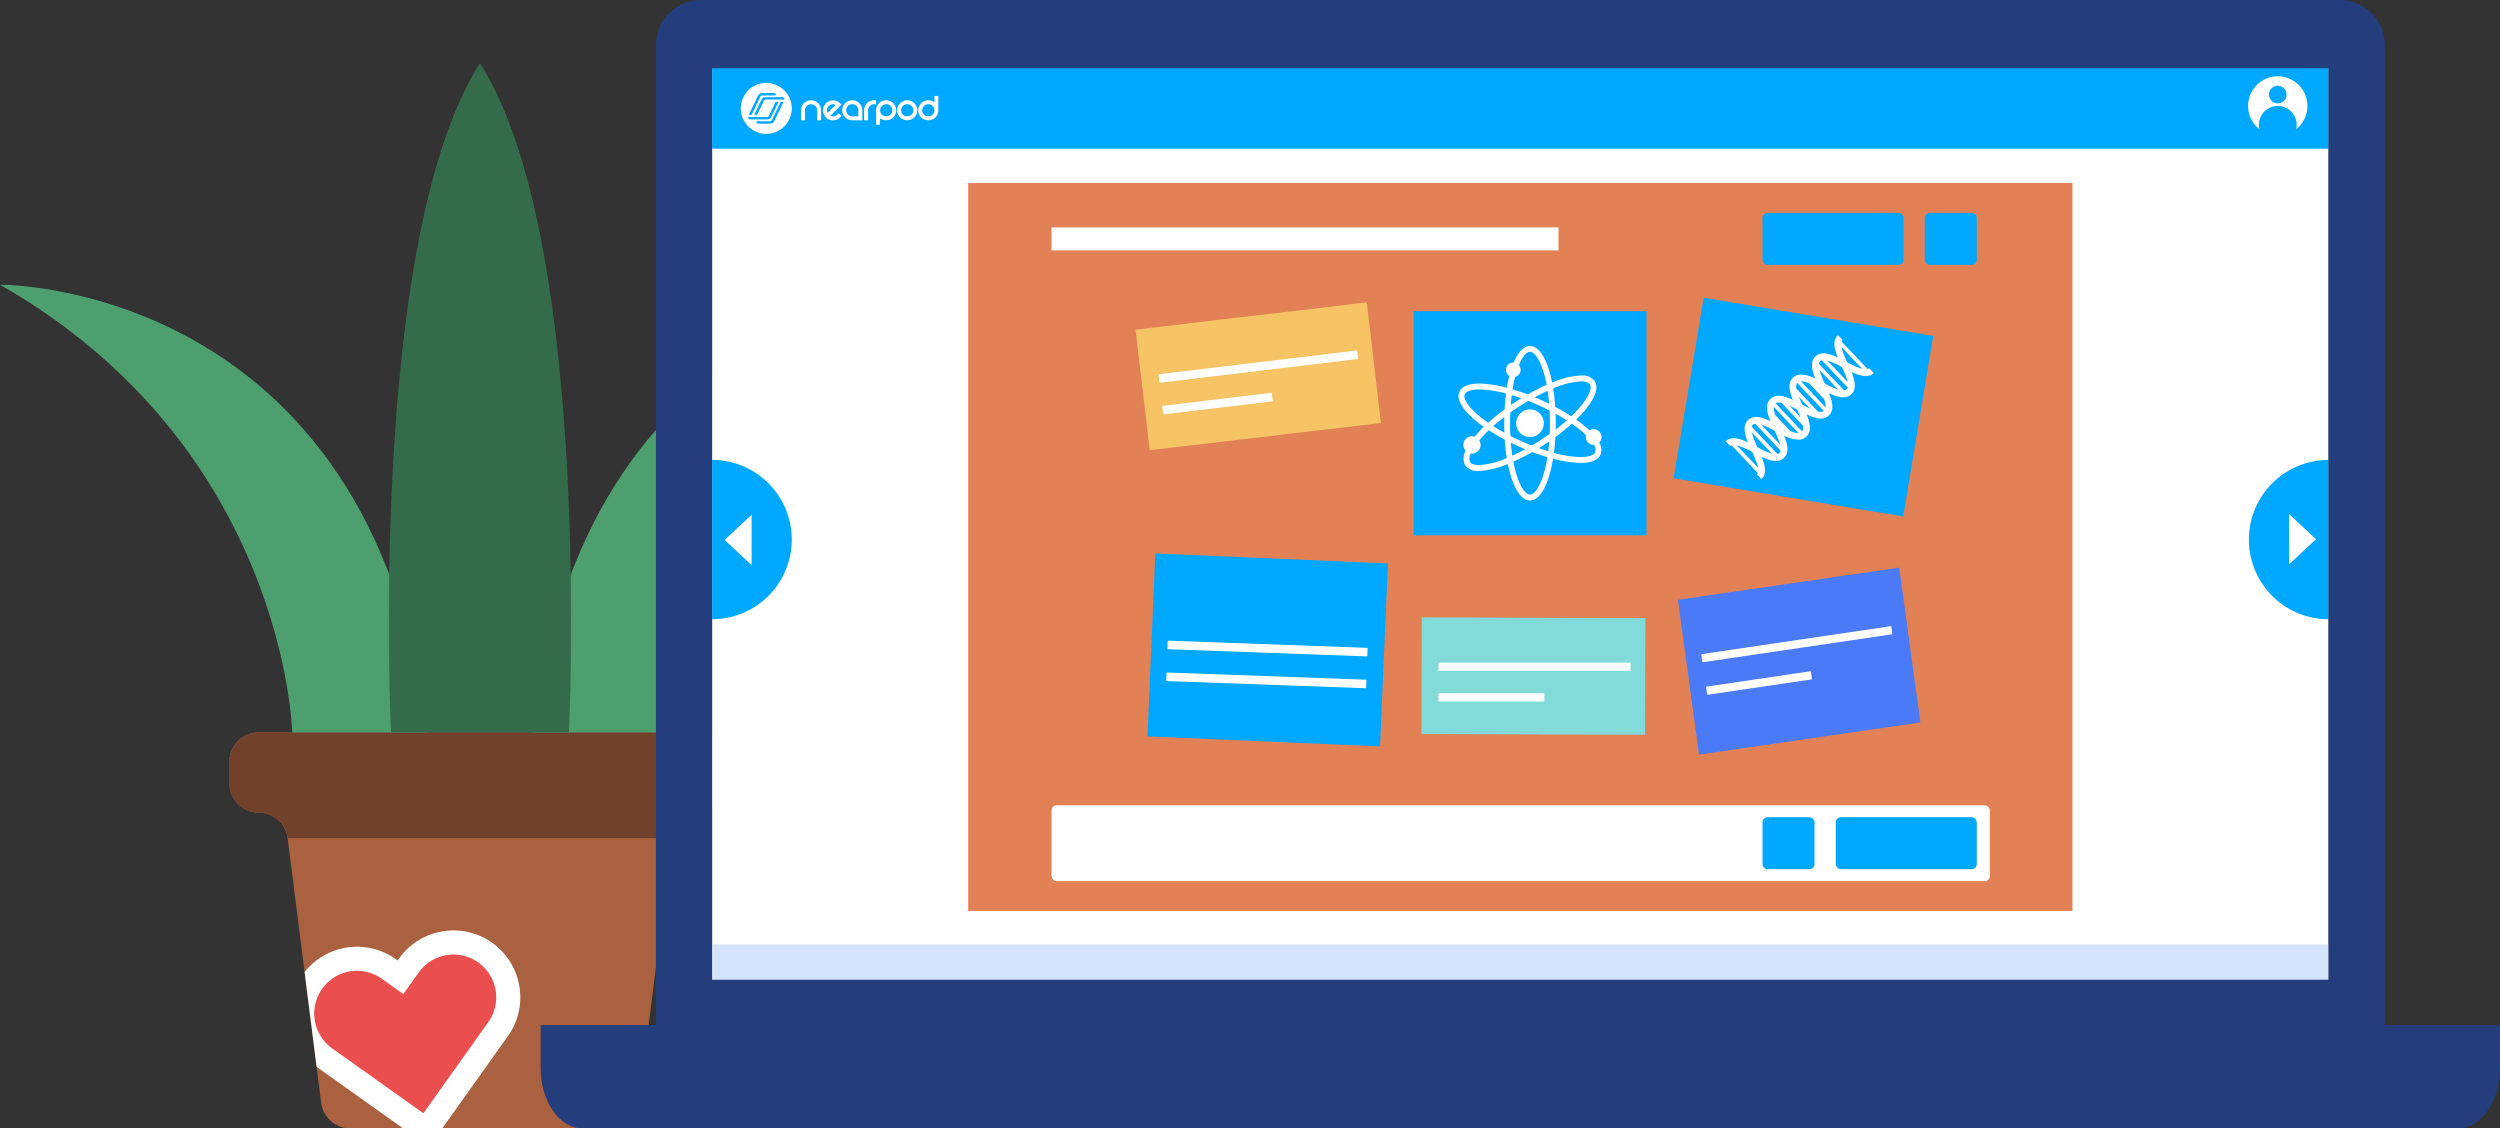
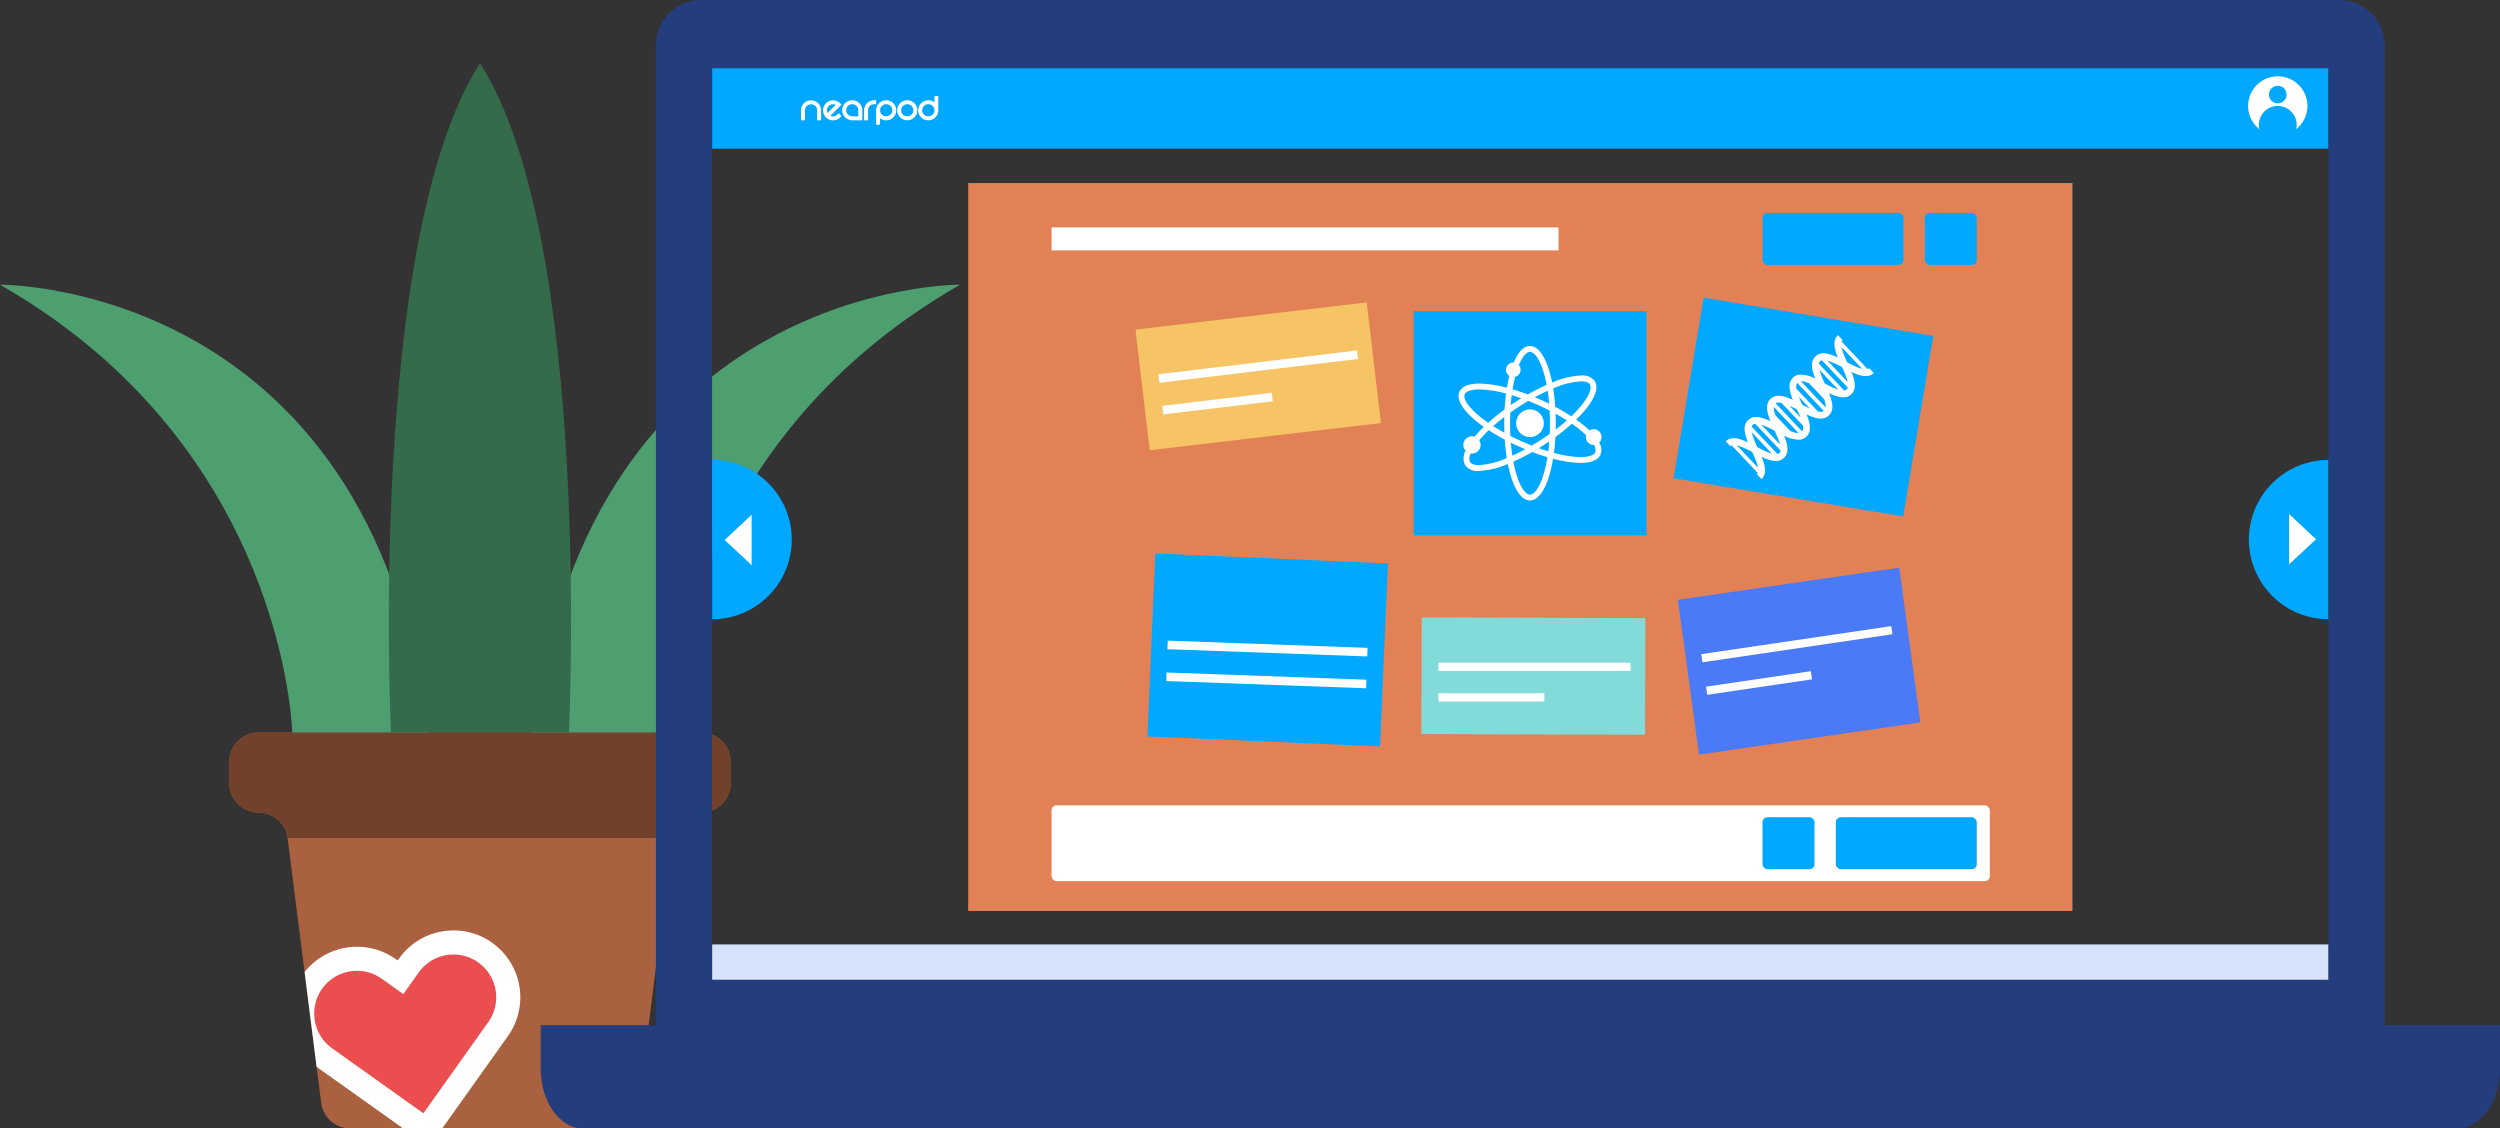
<svg xmlns="http://www.w3.org/2000/svg" width="556" height="250.952">
  <rect width="100%" height="100%" fill="#333333" stroke="none" />
  <defs>
    <clipPath id="a">
      <path fill="none" d="M55.731 0H6.501a6.5 6.5 0 0 0-6.5 6.5v4.818a6.5 6.5 0 0 0 6.5 6.5 6.5 6.5 0 0 1 6.45 5.683l7.467 58.866a6.5 6.5 0 0 0 6.45 5.683h57.727a6.5 6.5 0 0 0 6.449-5.683l7.468-58.866a6.5 6.5 0 0 1 6.449-5.683 6.5 6.5 0 0 0 6.5-6.5V6.5a6.5 6.5 0 0 0-6.5-6.5Z" data-name="Path 8852" />
    </clipPath>
  </defs>
  <g data-name="Group 7401">
    <path fill="#a96140" d="M106.744 162.9h-49.23a6.5 6.5 0 0 0-6.5 6.5v4.818a6.5 6.5 0 0 0 6.5 6.5 6.5 6.5 0 0 1 6.45 5.683l7.467 58.866a6.5 6.5 0 0 0 6.45 5.683h57.727a6.5 6.5 0 0 0 6.449-5.683l7.468-58.866a6.5 6.5 0 0 1 6.449-5.683 6.5 6.5 0 0 0 6.5-6.5V169.4a6.5 6.5 0 0 0-6.5-6.5Z" data-name="Path 8846" />
    <path fill="#72412c" d="M149.525 186.402a6.5 6.5 0 0 1 6.449-5.683 6.5 6.5 0 0 0 6.5-6.5v-4.818a6.5 6.5 0 0 0-6.5-6.5h-98.46a6.5 6.5 0 0 0-6.5 6.5v4.818a6.5 6.5 0 0 0 6.5 6.5 6.5 6.5 0 0 1 6.45 5.683Z" data-name="Path 8847" />
    <g data-name="Group 7397">
      <path fill="#4e9f6f" d="M95.039 162.9C82.461 62.619 0 63.318 0 63.318 63.593 99.657 64.99 162.9 64.99 162.9h83.544s1.4-63.243 64.99-99.582c0 0-82.46-.7-95.039 99.582" data-name="Path 8848" />
      <path fill="#346b4a" d="M126.532 162.902s5.37-109.54-19.788-148.848C81.587 53.362 86.956 162.902 86.956 162.902" data-name="Path 8849" />
    </g>
    <g data-name="Group 7400">
      <g clip-path="url(#a)" data-name="Group 7399" transform="translate(51.013 162.9)">
        <g data-name="Group 7398">
          <path fill="#fff" d="M58.464 46.783a14.769 14.769 0 0 0-11.088-2.544 14.761 14.761 0 0 0-9.639 6.039l-.309.432-.432-.307a14.879 14.879 0 0 0-20.728 3.492 14.758 14.758 0 0 0-2.546 11.088 14.764 14.764 0 0 0 6.039 9.641L40.045 89.06a5.346 5.346 0 0 0 2.663.975 5.291 5.291 0 0 0 1.336-.057 5.337 5.337 0 0 0 3.475-2.176l14.438-20.286a14.883 14.883 0 0 0-3.493-20.729" data-name="Path 8850" />
          <path fill="#ea4e4e" d="M55.357 51.148A9.506 9.506 0 0 0 42.1 53.382l-3.414 4.8-4.8-3.413a9.505 9.505 0 0 0-13.257 2.233 9.509 9.509 0 0 0 2.233 13.257l20.286 14.437L57.586 64.41a9.508 9.508 0 0 0-2.234-13.257" data-name="Path 8851" />
        </g>
      </g>
    </g>
  </g>
  <g data-name="Group 7425">
-     <path fill="#fff" d="M158.372 15.138h359.499v207.551H158.372z" data-name="Rectangle 2945" />
+     <path fill="#fff" d="M158.372 15.138v207.551H158.372z" data-name="Rectangle 2945" />
    <g data-name="Group 7424">
      <path fill="#d6e3fc" d="M158.372 210.04h359.499v12.649H158.372z" data-name="Rectangle 2946" />
      <g data-name="Group 7404">
        <path fill="#00a8ff" d="M158.372 15.138h359.499v17.934H158.372z" data-name="Rectangle 2947" />
        <g fill="#fff" data-name="Group 7402">
          <g data-name="Group 2">
            <path d="M178.313 23.66a2.219 2.219 0 0 1 1.188-1.182 2.287 2.287 0 0 1 1.738 0 2.274 2.274 0 0 1 .711.477 2.258 2.258 0 0 1 .484.705 2.2 2.2 0 0 1 .176.869v2.233h-.882v-2.233a1.318 1.318 0 0 0-.1-.522 1.351 1.351 0 0 0-1.254-.816 1.31 1.31 0 0 0-.522.1 1.286 1.286 0 0 0-.431.287 1.335 1.335 0 0 0-.287.425 1.3 1.3 0 0 0-.105.522v2.233h-.887v-2.233a2.2 2.2 0 0 1 .171-.865Z" data-name="Compound Path" />
            <path d="m186.527 25.182.627.627-.306.307a2.22 2.22 0 0 1-3.148.007l-.007-.007a2.142 2.142 0 0 1-.489-.738 2.3 2.3 0 0 1-.157-.836 2.275 2.275 0 0 1 .157-.836 2.222 2.222 0 0 1 .483-.737 2.143 2.143 0 0 1 .738-.49 2.265 2.265 0 0 1 1.678 0 2.182 2.182 0 0 1 .737.49l.313.306-2.468 2.475a1.334 1.334 0 0 0 1.541-.262Zm-2.213-1.6a1.332 1.332 0 0 0-.262 1.541l.359-.366.522-.516c.183-.183.359-.359.529-.522s.3-.294.392-.385a1.36 1.36 0 0 0-.8-.13 1.274 1.274 0 0 0-.74.378Z" data-name="Compound Path 2" />
            <path d="M189.545 22.295a2.21 2.21 0 0 1 .868.176 2.275 2.275 0 0 1 1.182 1.182 2.2 2.2 0 0 1 .176.869v2.233h-2.226a2.185 2.185 0 0 1-.862-.176 2.275 2.275 0 0 1-1.2-1.195 2.217 2.217 0 0 1 0-1.731 2.174 2.174 0 0 1 .484-.705 2.361 2.361 0 0 1 .712-.477 2.153 2.153 0 0 1 .866-.176Zm1.338 3.572v-1.351a1.308 1.308 0 0 0-.1-.522 1.337 1.337 0 0 0-.718-.718 1.308 1.308 0 0 0-.523-.1 1.341 1.341 0 0 0-.529.1 1.337 1.337 0 0 0-.718.718 1.309 1.309 0 0 0-.1.522 1.342 1.342 0 0 0 1.338 1.351h1.358Z" data-name="Compound Path 3" />
            <path d="M194.853 22.295v.881h-.444a1.3 1.3 0 0 0-.522.105 1.333 1.333 0 0 0-.719.718 1.326 1.326 0 0 0-.1.523v2.233h-.894v-2.24a2.186 2.186 0 0 1 .176-.868 2.157 2.157 0 0 1 .483-.705 2.308 2.308 0 0 1 .719-.477 2.185 2.185 0 0 1 .862-.176h.444Z" data-name="Compound Path 4" />
            <path d="M199.143 23.667a2.177 2.177 0 0 0-.477-.712 2.241 2.241 0 0 0-2.448-.484 2.274 2.274 0 0 0-1.2 1.2 2.2 2.2 0 0 0-.176.862c0 .071.007.143.014.215v3h.862v-1.45a2.391 2.391 0 0 0 .5.294 2.284 2.284 0 0 0 1.737 0 2.218 2.218 0 0 0 1.188-1.182 2.223 2.223 0 0 0 0-1.737Zm-.8 1.384a1.253 1.253 0 0 1-.287.425 1.315 1.315 0 0 1-.438.287 1.41 1.41 0 0 1-1.058 0 1.277 1.277 0 0 1-.431-.287 1.326 1.326 0 0 1-.288-.425 1.316 1.316 0 0 1-.1-.521 1.349 1.349 0 0 1 1.346-1.352h.013a1.341 1.341 0 0 1 .529.105 1.345 1.345 0 0 1 .822 1.247 1.28 1.28 0 0 1-.1.521Z" data-name="Path 8853" />
            <path d="M204.008 24.529a2.193 2.193 0 0 1-.176.868 2.214 2.214 0 0 1-1.188 1.182 2.286 2.286 0 0 1-1.738 0 2.2 2.2 0 0 1-.711-.477 2.192 2.192 0 0 1-.484-.705 2.215 2.215 0 0 1 0-1.73 2.252 2.252 0 0 1 1.195-1.2 2.232 2.232 0 0 1 2.449.484 2.345 2.345 0 0 1 .477.712 2.187 2.187 0 0 1 .176.866Zm-.875 0a1.326 1.326 0 0 0-.829-1.247 1.413 1.413 0 0 0-1.059 0 1.367 1.367 0 0 0-.437.287 1.353 1.353 0 0 0-.392.96 1.3 1.3 0 0 0 .105.521 1.345 1.345 0 0 0 .287.425 1.312 1.312 0 0 0 .437.287 1.413 1.413 0 0 0 1.059 0 1.35 1.35 0 0 0 .725-.718 1.235 1.235 0 0 0 .1-.516Z" data-name="Path 8854" />
            <path d="M208.684 21.329h-.862v1.436a2.141 2.141 0 0 0-.5-.294 2.293 2.293 0 0 0-1.737 0 2.274 2.274 0 0 0-1.2 1.2 2.215 2.215 0 0 0 0 1.73 2.273 2.273 0 0 0 .484.705 2.19 2.19 0 0 0 .712.477 2.283 2.283 0 0 0 1.737 0 2.214 2.214 0 0 0 1.188-1.182 2.194 2.194 0 0 0 .177-.868.473.473 0 0 0-.007-.1h.007Zm-.973 3.722a1.255 1.255 0 0 1-.287.425 1.315 1.315 0 0 1-.438.287 1.41 1.41 0 0 1-1.058 0 1.377 1.377 0 0 1-.438-.287 1.309 1.309 0 0 1-.287-.425 1.3 1.3 0 0 1-.105-.521 1.349 1.349 0 0 1 1.346-1.352h.013a1.341 1.341 0 0 1 .529.105 1.345 1.345 0 0 1 .829 1.247 1.28 1.28 0 0 1-.1.521Z" data-name="Path 8855" />
          </g>
-           <path d="M170.418 18.437a5.671 5.671 0 0 0-5.668 5.667 5.672 5.672 0 0 0 5.668 5.668 5.672 5.672 0 0 0 5.667-5.668 5.679 5.679 0 0 0-5.667-5.667Zm-2.044 3.278.241-.489a.967.967 0 0 1 .941-.522h2.534a.527.527 0 0 1 .34.1.278.278 0 0 1 .111.229.51.51 0 0 1-.046.2h-2.926a.44.44 0 0 0-.47.294l-.1.2-1.835 3.813h-.639Zm-1.867 4.747a.279.279 0 0 1-.112-.229.49.49 0 0 1 .046-.2h4.1a.437.437 0 0 0 .47-.294l.1-.2.966-2.005.007-.02.105-.222.313-.66v.013h.646l-1.587 3.285c-.013.019-.026.046-.039.065l-.013.033a.968.968 0 0 1-.941.522h-3.721a.557.557 0 0 1-.34-.088Zm5.726.418c-.013.019-.025.046-.039.065l-.013.032a.967.967 0 0 1-.941.522h-2.534a.524.524 0 0 1-.34-.1.279.279 0 0 1-.111-.229.423.423 0 0 1 .046-.2h2.945c.17 0 .3-.032.438-.294l.1-.2 1.849-3.827h.633Zm2.162-4.748h-4.034a.473.473 0 0 0-.477.269l-1.156 2.4-.372.751h-.627l1.645-3.409a.968.968 0 0 1 .94-.522h3.684a.537.537 0 0 1 .34.1.281.281 0 0 1 .111.229.686.686 0 0 1-.054.182Z" data-name="Path 8856" />
        </g>
        <g data-name="Group 7403" transform="translate(499.976 16.964)">
          <circle cx="6.6" cy="6.6" r="6.6" fill="#fff" data-name="Ellipse 1468" />
          <circle cx="4.208" cy="4.208" r="4.208" fill="#00a8ff" data-name="Ellipse 1469" transform="translate(2.392 6.6)" />
          <circle cx="1.957" cy="1.957" r="1.957" fill="#00a8ff" data-name="Ellipse 1470" transform="translate(4.643 2.105)" />
        </g>
      </g>
      <g data-name="Group 7405">
        <path fill="#00a8ff" d="M158.372 102.29a17.713 17.713 0 0 1 17.713 17.713 17.714 17.714 0 0 1-17.713 17.714Z" data-name="Path 8857" />
        <path fill="#fff" d="m167.161 125.684-6-5.6 6-5.6Z" data-name="Path 8858" />
      </g>
      <g data-name="Group 7406">
        <path fill="#00a8ff" d="M517.87 137.718a17.714 17.714 0 0 1-17.714-17.714 17.714 17.714 0 0 1 17.714-17.713Z" data-name="Path 8859" />
        <path fill="#fff" d="m509.086 114.323 6 5.6-6 5.6Z" data-name="Path 8860" />
      </g>
      <g data-name="Group 7411" transform="translate(215.328 40.709)">
        <path fill="#e28156" d="M0 0h245.587v161.89H0z" data-name="Rectangle 2948" />
        <rect width="208.664" height="16.86" fill="#fff" data-name="Rectangle 2949" rx="1.115" transform="translate(18.541 138.393)" />
        <g data-name="Group 7407" transform="translate(176.658 6.637)">
          <rect width="31.346" height="11.562" fill="#00a8ff" data-name="Rectangle 2950" rx="1.115" transform="rotate(180 15.673 5.781)" />
        </g>
        <path fill="#fff" d="M18.541 9.858h112.742v5.12H18.541z" data-name="Rectangle 2951" />
        <g data-name="Group 7408" transform="translate(212.743 6.637)">
          <rect width="11.562" height="11.562" fill="#00a8ff" data-name="Rectangle 2952" rx="1.115" transform="rotate(180 5.781 5.781)" />
        </g>
        <g data-name="Group 7409" transform="translate(176.658 141.042)">
          <rect width="11.562" height="11.562" fill="#00a8ff" data-name="Rectangle 2953" rx="1.115" />
        </g>
        <g data-name="Group 7410" transform="translate(192.958 141.042)">
          <rect width="31.346" height="11.562" fill="#00a8ff" data-name="Rectangle 2954" rx="1.115" />
        </g>
      </g>
      <g data-name="Group 7423">
        <g data-name="Group 7413">
          <path fill="#00a8ff" d="M314.393 69.202h51.779v49.85h-51.779z" data-name="Rectangle 2955" />
          <g fill="#fff" data-name="Group 7412">
            <path d="M340.271 91.049a3.076 3.076 0 0 0-3.076 3.076 3.076 3.076 0 0 0 3.076 3.076 3.078 3.078 0 0 0 3.076-3.076 3.078 3.078 0 0 0-3.076-3.076Z" data-name="Path 8861" />
            <path d="M356.181 97.202a1.741 1.741 0 0 0-1.743-1.744 1.743 1.743 0 0 0-.927.268c-.214-.2-.439-.409-.677-.617a28.622 28.622 0 0 0-2.287-1.785c3.614-3.519 5.3-6.757 4.133-8.552a3.385 3.385 0 0 0-3.057-1.258 18.4 18.4 0 0 0-6.429 1.555c-.984-4.945-2.78-8.12-4.922-8.12-1.4 0-2.655 1.36-3.63 3.685-.029 0-.056-.008-.086-.008a1.625 1.625 0 0 0-1.625 1.625 1.621 1.621 0 0 0 .743 1.362c-.2.815-.385 1.691-.539 2.621a25.251 25.251 0 0 0-6.126-.93c-2.367 0-3.9.633-4.433 1.831-.677 1.526.432 3.657 3.129 6.008a28.594 28.594 0 0 0 2.287 1.785 27.278 27.278 0 0 0-2.03 2.195 1.894 1.894 0 0 0-.593-.094 1.918 1.918 0 0 0-1.919 1.919 1.91 1.91 0 0 0 .506 1.295 3.407 3.407 0 0 0-.1 3.238 3.386 3.386 0 0 0 3.057 1.258 18.456 18.456 0 0 0 6.43-1.552c.987 4.945 2.782 8.12 4.924 8.12 2.308 0 4.212-3.681 5.133-9.289a25.233 25.233 0 0 0 6.13.931c2.363 0 3.895-.633 4.429-1.831a3.063 3.063 0 0 0-.29-2.681 1.748 1.748 0 0 0 .512-1.235Zm-4.558-12.385c.571 0 1.588.086 1.961.664.663 1.02-.618 3.74-4.133 7.1a44.82 44.82 0 0 0-3.568-2.093 45.009 45.009 0 0 0-.455-4.1 17.71 17.71 0 0 1 6.194-1.571Zm-9.4 14.854c.39-.238.779-.483 1.168-.737s.782-.515 1.162-.775a42.254 42.254 0 0 1-.218 2.208q-1.036-.314-2.113-.696Zm-5.881 1.666a41.247 41.247 0 0 1-.33-2.881c.627.31 1.274.614 1.927.9.425.188.848.372 1.274.548a43.356 43.356 0 0 1-2.873 1.433Zm-.135-13.45c.693.208 1.4.439 2.112.693a55.276 55.276 0 0 0-2.33 1.514c.054-.771.133-1.508.216-2.207Zm-1.628 8.354a40.997 40.997 0 0 1-2.489-1.475 44.51 44.51 0 0 1 2.465-2.027q-.015.683-.016 1.386c0 .72.012 1.428.039 2.116Zm5.694 2.694a52.73 52.73 0 0 1-4.358-1.987q-.07-1.347-.07-2.823c0-.822.017-1.611.05-2.373q.952-.679 1.967-1.341c.673-.435 1.35-.851 2.024-1.248.128.051.258.1.389.153.6.24 1.2.5 1.8.766q1.318.585 2.558 1.221.07 1.347.07 2.823 0 1.233-.05 2.376-.931.664-1.967 1.338-1.01.652-2.02 1.247c-.134-.046-.265-.1-.395-.152Zm3.932-12.022c.131.894.244 1.855.327 2.882a44.887 44.887 0 0 0-1.927-.9 51.677 51.677 0 0 0-1.272-.544 40.89 40.89 0 0 1 2.87-1.438Zm1.759 5.1q1.318.722 2.5 1.483-1.114.989-2.475 2.03c.01-.458.017-.924.017-1.4q-.004-1.081-.044-2.117Zm-5.691-13.757c1.215 0 2.8 2.552 3.7 7.327a45.714 45.714 0 0 0-3.7 1.858c-.168.089-.334.185-.5.28a48.99 48.99 0 0 0-3.376-1.138 31.05 31.05 0 0 1 .563-2.764 1.622 1.622 0 0 0 1.227-1.569 1.61 1.61 0 0 0-.382-1.036c.789-1.942 1.7-2.961 2.466-2.961Zm-11.71 13.906c-2.163-1.885-3.206-3.565-2.793-4.492.3-.673 1.483-1.06 3.242-1.06a24.232 24.232 0 0 1 5.938.92 46.41 46.41 0 0 0-.327 3.532 44.811 44.811 0 0 0-3.653 2.958 27.257 27.257 0 0 1-2.409-1.862Zm.356 11.275c-.571 0-1.588-.086-1.961-.664a2.165 2.165 0 0 1 .144-1.926 1.9 1.9 0 0 0 .27.021 1.919 1.919 0 0 0 1.919-1.919 1.9 1.9 0 0 0-.3-1.024 27.521 27.521 0 0 1 2.107-2.246c1.1.717 2.293 1.419 3.557 2.086.1 1.456.251 2.829.456 4.107a17.763 17.763 0 0 1-6.194 1.562Zm11.354 6.568c-1.217 0-2.8-2.551-3.707-7.327a47.519 47.519 0 0 0 3.7-1.855q.252-.139.5-.288c1.145.436 2.278.816 3.374 1.139-.855 5.417-2.572 8.328-3.869 8.328Zm14.5-9.417c-.3.673-1.483 1.06-3.238 1.06a24.026 24.026 0 0 1-5.939-.92q.219-1.674.324-3.529a45.46 45.46 0 0 0 3.653-2.961 26.975 26.975 0 0 1 2.407 1.858c.273.237.531.476.766.706a1.615 1.615 0 0 0-.05.4 1.743 1.743 0 0 0 1.743 1.745.255.255 0 0 0 .047 0 1.906 1.906 0 0 1 .286 1.638Z" data-name="Path 8862" />
          </g>
        </g>
        <g data-name="Group 7415">
          <path fill="#f6c464" d="m252.54 73.303 51.424-6.05 3.156 26.825-51.425 6.05z" data-name="Rectangle 2956" />
          <g fill="#fff" data-name="Group 7414">
            <path d="m257.636 83.234 44.166-5.293.226 1.892-44.165 5.293z" data-name="Rectangle 2957" />
            <path d="m258.48 90.271 24.354-2.919.227 1.892-24.354 2.919z" data-name="Rectangle 2958" />
          </g>
        </g>
        <g data-name="Group 7416">
          <path fill="#00a8ff" d="m378.891 66.21 51.054 8.492-6.68 40.157-51.053-8.492z" data-name="Rectangle 2959" />
          <path fill="#fff" d="m416.723 82.962-.514-.543-.512-.543a.9.9 0 0 1-.347.2l-2.9-3.071-2.885-3.05a.922.922 0 0 1 .221-.335l-1.026-1.085c-1.236 1.167-.831 3-.04 4.96.256.634.553 1.281.846 1.923l.027.059-.028-.06c-.295-.64-.59-1.289-.846-1.922-1.911-.9-3.718-1.409-4.954-.239s-.828 3-.038 4.96l.056.027-.056-.027a7.08 7.08 0 0 0-3.469-.9 2.422 2.422 0 0 0-1.487.661c-1.236 1.171-.829 3-.038 4.963-1.91-.9-3.72-1.408-4.956-.241s-.828 3-.037 4.96c.618.292 1.248.625 1.873.953.025.016.053.029.079.043l-.081-.042a45.279 45.279 0 0 0-1.872-.953c-1.911-.9-3.72-1.408-4.955-.239s-.83 3-.04 4.961c-1.911-.9-3.719-1.409-4.955-.239l1.025 1.085a.879.879 0 0 1 .3-.18l2.765 2.926 2.99 3.162.057.061a.906.906 0 0 1-.2.287l.512.543.515.543c1.236-1.17.828-3 .038-4.96-.619-.292-1.249-.625-1.874-.954l-.068-.037-.07-.037.14.074c.624.329 1.252.661 1.871.952 1.91.9 3.721 1.4 4.956.238s.828-3 .041-4.96c-.176-.083-.352-.174-.528-.262.175.088.352.178.526.261a39.455 39.455 0 0 0 0 .001 7.119 7.119 0 0 0 3.47.9 2.441 2.441 0 0 0 1.485-.666c1.236-1.17.831-3 .04-4.96a26.35 26.35 0 0 0-.343-.8c.049.109.1.219.144.329.069.16.138.32.2.477 1.908.9 3.718 1.409 4.954.238s.828-3 .037-4.96a34.403 34.403 0 0 1 0-.001c1.911.9 3.721 1.409 4.957.238s.829-3 .038-4.959c1.911.899 3.72 1.406 4.956.24Zm-7.052-1.312.224.119c.282.149.566.3.848.444-.282-.144-.564-.295-.846-.443a4.31 4.31 0 0 0-.223-.119c.144.313.285.626.423.944.229.523.443 1.044.606 1.533.034.1.062.195.09.289s.056.189.079.279.044.175.059.261v.009l-2.271-2.4-2.233-2.365a17.794 17.794 0 0 1 3.243 1.449Zm-5.1 4.489.105.231.2.105c-.065-.034-.131-.07-.2-.1.031.072.065.144.1.216l-.179-.188-.132-.138.179.094a.159.159 0 0 1 .032.016.231.231 0 0 0-.016-.032c-.028-.069-.06-.134-.091-.2l-.267-.589c.091.193.179.389.268.585Zm-4.036-1.346a2.3 2.3 0 0 1 .242.006 1.518 1.518 0 0 1 .2.025 2.8 2.8 0 0 1 .423.088c.154.041.31.089.474.144.072.025.144.054.22.082s.16.06.244.094l1.65 1.744 1.691 1.788c.038.11.072.217.107.323.021.072.044.145.062.217a5.84 5.84 0 0 1 .148.693 1.62 1.62 0 0 1 .021.21c.007.069.01.135.01.2v.1a.617.617 0 0 1-.007.085v.016l-2.773-2.933-2.723-2.886a.015.015 0 0 1 .011.005Zm-1.279 4.4c.138.066.272.135.411.207l.091.048a.43.43 0 0 1 .059.031c.264.134.526.273.787.411l.142.077-.143-.075a45.794 45.794 0 0 0-1.83-.932c.16.074.32.151.483.231Zm1.433 2.428.04.02Zm-1.112-.76.063.139c-.022-.047-.045-.093-.064-.138-.12-.267-.242-.53-.361-.8l-.021-.05c.125.284.253.567.383.848Zm-1.558-.608c.12.056.241.113.364.173.42.2.847.426 1.265.646.012.006.021.013.034.018.195.43.391.865.573 1.295l.031.075c.055.132.107.261.158.389l-1.261-1.337-1.218-1.286a.522.522 0 0 1 .054.026Zm-2.889-.665a.406.406 0 0 1 .09-.028.766.766 0 0 1 .088-.022.806.806 0 0 1 .094-.013.56.56 0 0 1 .1-.009.868.868 0 0 1 .1 0 2.624 2.624 0 0 1 .407.038 1.123 1.123 0 0 1 .147.028.17.17 0 0 1 .038.006l2.369 2.507 2.418 2.56.009.066c.01.072.019.141.022.21s.01.135.01.2 0 .125-.01.185a.366.366 0 0 1-.01.088 1.355 1.355 0 0 1-.025.141.73.73 0 0 1-.031.1 1.077 1.077 0 0 1-.044.11.974.974 0 0 1-.11.181l-2.974-3.149-2.924-3.09a.739.739 0 0 1 .237-.11Zm-.443 6.225c.088.194.179.391.267.589.075.169.151.34.223.509.041.091.078.182.116.272s.075.186.113.273c.107.27.207.533.3.79a.188.188 0 0 0 .016.051c.034.1.065.2.093.295s.053.192.079.282l-2.124-2.247-2.073-2.189a20.143 20.143 0 0 1 2.991 1.374Zm-4.107 6.8a8.023 8.023 0 0 1 .406 1.418l-2.5-2.643-2.224-2.355a16.193 16.193 0 0 1 3.432 1.494c.316.7.639 1.415.887 2.094Zm.283-3.109.081.173c.117.256.233.514.347.77l-.348-.768Zm.582 1.291.124.281c.049.114.094.227.142.341q-.128-.307-.265-.619Zm.318-.867c-.307-.157-.618-.32-.925-.48a17.769 17.769 0 0 1-1.263-3.321l2.221 2.35 2.287 2.419a12.856 12.856 0 0 1-2.319-.965Zm4.207.411a.588.588 0 0 1-.025.069.581.581 0 0 1-.044.1.016.016 0 0 1-.007.013.589.589 0 0 1-.066.11.108.108 0 0 1-.018.022.6.6 0 0 1-.09.1.9.9 0 0 1-.2.141.508.508 0 0 1-.09.041.64.64 0 0 1-.113.038l-2.905-3.072-2.845-3.011a.941.941 0 0 1 .24-.393 1 1 0 0 1 .557-.25l2.791 2.952 2.849 3.011c-.011.05-.02.09-.034.131Zm-.21-3.966-.238-.125c-.194-.1-.391-.205-.585-.308.3.159.6.318.9.473Zm.073-1.646-.018-.037a5.33 5.33 0 0 0-.079-.176l.126.132.175.188c-.067-.033-.135-.071-.203-.105Zm3.61 1.533a2.558 2.558 0 0 1-.64-.165c-.2-.066-.416-.145-.633-.233l-1.695-1.792-1.637-1.731c-.056-.154-.1-.307-.144-.451-.022-.075-.044-.144-.059-.216a.691.691 0 0 1-.028-.114c-.019-.078-.035-.154-.051-.226a3.412 3.412 0 0 1-.059-.439 1.969 1.969 0 0 1-.01-.2v-.1a.814.814 0 0 1 .007-.085v-.016l2.723 2.884 2.773 2.932a2.721 2.721 0 0 1-.546-.045Zm1.49-6.024-.084-.182.085.183q.184.4.364.8l-.365-.799Zm-.106-.231h-.009.009c-.006-.01-.009-.022-.016-.032l-.21-.464a31.566 31.566 0 0 1-.345-.79q-.1-.236-.195-.471l1.217 1.286 1.265 1.34a38.897 38.897 0 0 1-1.716-.866Zm4.63 1.477-.1.038a1.507 1.507 0 0 1-.251.053 1.863 1.863 0 0 1-.323.007h-.028c-.047-.007-.09-.01-.138-.017a2.888 2.888 0 0 1-.31-.05l-2.416-2.56-2.368-2.507v-.013c0-.012 0-.021-.006-.031a2.389 2.389 0 0 1-.025-.238c-.006-.069-.01-.134-.01-.2s0-.126.01-.185a1.162 1.162 0 0 1 .22-.625l2.928 3.1 2.97 3.146a.584.584 0 0 1-.153.085Zm.935-5.9h-.01c-.185-.1-.373-.195-.556-.292.035.079.073.157.107.232l.2.442-.2-.442q-.053-.114-.105-.231l-.069-.036.068.035a20.3 20.3 0 0 1-1.2-3.057l2.075 2.191 2.118 2.243a15.936 15.936 0 0 1-2.428-1.083Zm4.311 1.014a1.029 1.029 0 0 1-.11.088.072.072 0 0 0-.019.013.772.772 0 0 1-.122.066 1.279 1.279 0 0 1-.3.082l-2.843-3.005-2.8-2.958a1 1 0 0 1 .282-.547.925.925 0 0 1 .4-.217l2.856 3.022 2.9 3.065a.907.907 0 0 1-.244.393Zm.128-4.339-.075-.04c.213.11.425.213.637.317-.186-.09-.372-.18-.561-.276Zm.089-1.46-.093-.205c.02.046.04.09.063.135.01.021.019.047.031.069.163.36.327.72.486 1.079-.158-.354-.321-.718-.486-1.077Zm1.927.776c-.659-.288-1.357-.652-2.033-1.006a16.921 16.921 0 0 1-1.28-3.416l2.3 2.435 2.316 2.448a8.339 8.339 0 0 1-1.3-.459Z" data-name="Path 8863" />
        </g>
        <g data-name="Group 7418">
          <path fill="#00a8ff" d="m256.945 123.087 51.727 2.226L306.921 166l-51.727-2.227z" data-name="Rectangle 2960" />
          <g fill="#fff" data-name="Group 7417">
            <path d="m259.701 142.478 44.448 1.607-.069 1.904-44.448-1.607z" data-name="Rectangle 2961" />
            <path d="m259.445 149.561 44.448 1.607-.069 1.904-44.448-1.607z" data-name="Rectangle 2962" />
          </g>
        </g>
        <g data-name="Group 7420">
          <path fill="#82dad9" d="m316.193 137.311 49.742.15-.078 25.946-49.742-.149z" data-name="Rectangle 2963" />
          <g fill="#fff" data-name="Group 7419">
            <path d="M319.91 147.383h42.728v1.83H319.91z" data-name="Rectangle 2964" />
            <path d="M319.905 154.185h23.561v1.83h-23.561z" data-name="Rectangle 2965" />
          </g>
        </g>
        <g data-name="Group 7422">
          <path fill="#4a7af6" d="m427.086 160.668-49.22 7.155-4.7-34.428 49.225-7.155Z" data-name="Path 8864" />
          <g fill="#fff" data-name="Group 7421">
            <path d="m378.356 145.484 42.258-6.238.267 1.81-42.258 6.238z" data-name="Rectangle 2966" />
            <path d="m379.424 152.715 23.302-3.44.267 1.81-23.302 3.44z" data-name="Rectangle 2967" />
          </g>
        </g>
      </g>
    </g>
  </g>
  <g data-name="Group 7428">
    <g data-name="Group 7427">
      <g fill="#243d7c" data-name="Group 7426">
        <path d="M520.265 0H155.976a10.05 10.05 0 0 0-10.1 10v219.469a10.05 10.05 0 0 0 10.1 10h364.289a10.05 10.05 0 0 0 10.1-10V10a10.05 10.05 0 0 0-10.1-10Zm-2.4 206.333v11.56h-359.5V15.183h359.5v191.15Z" data-name="Path 8865" />
        <path d="M555.998 227.99H120.243v9.577c0 7.389 4.176 13.385 9.327 13.385h417.1c5.152 0 9.328-6 9.328-13.385Z" data-name="Path 8866" />
      </g>
    </g>
  </g>
</svg>